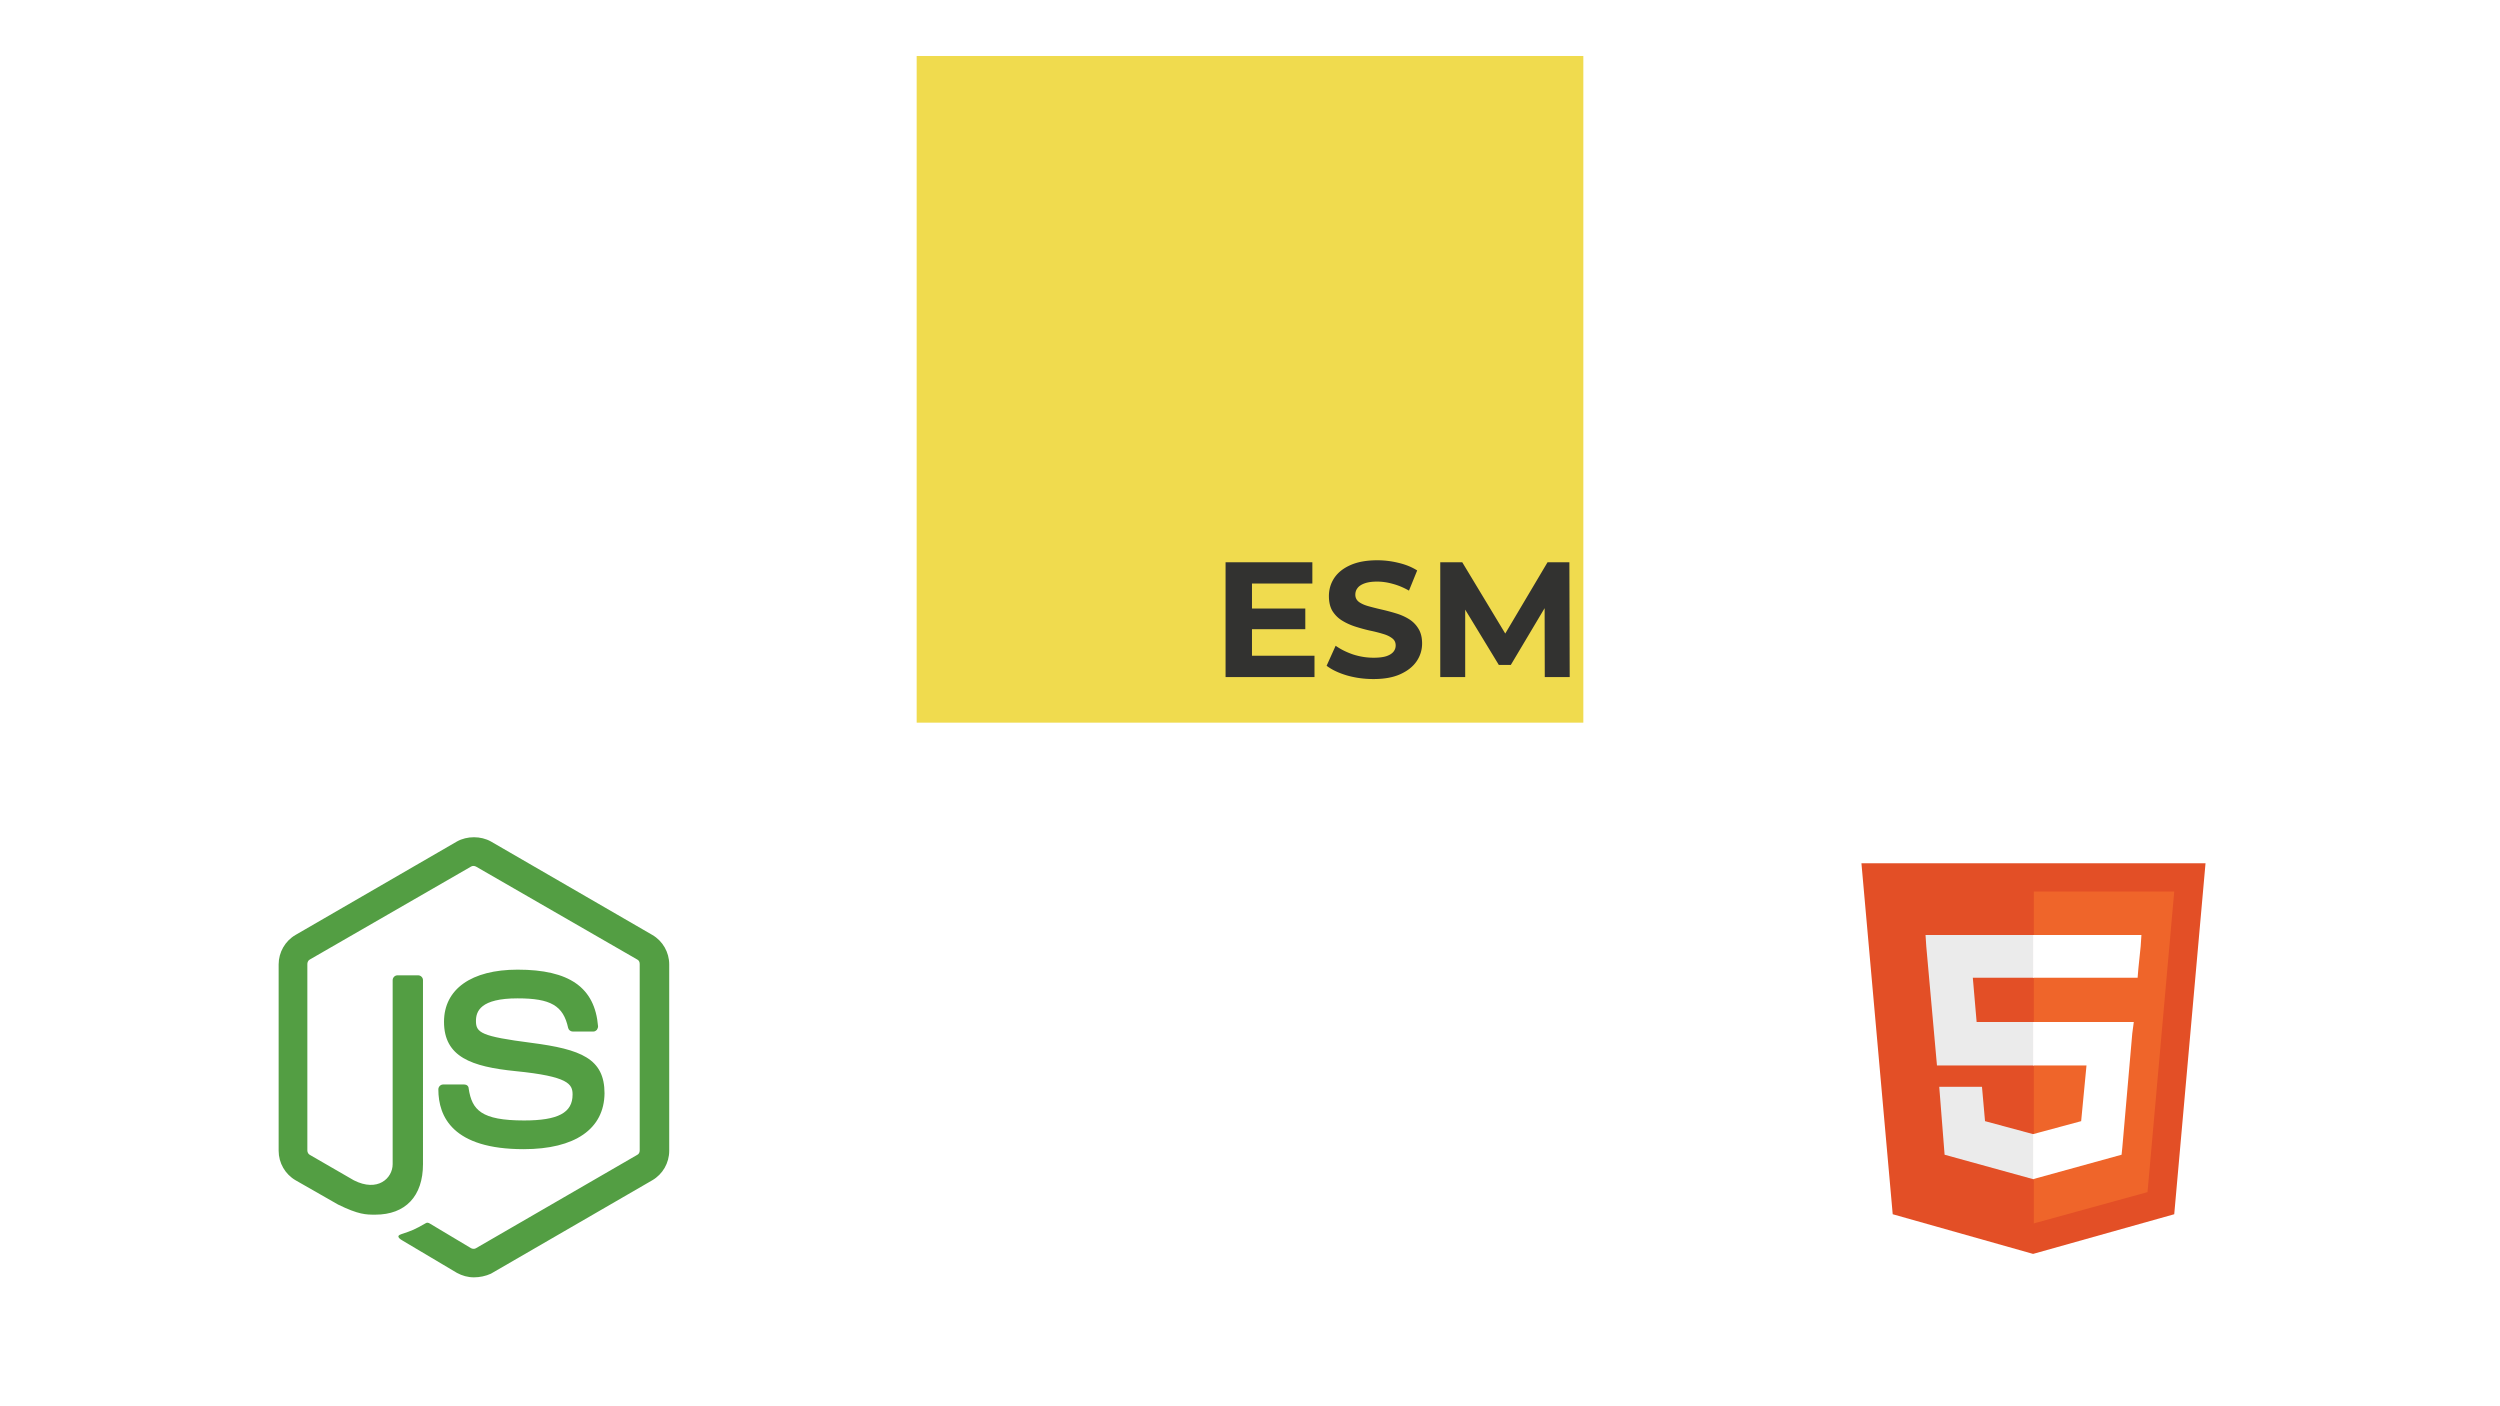
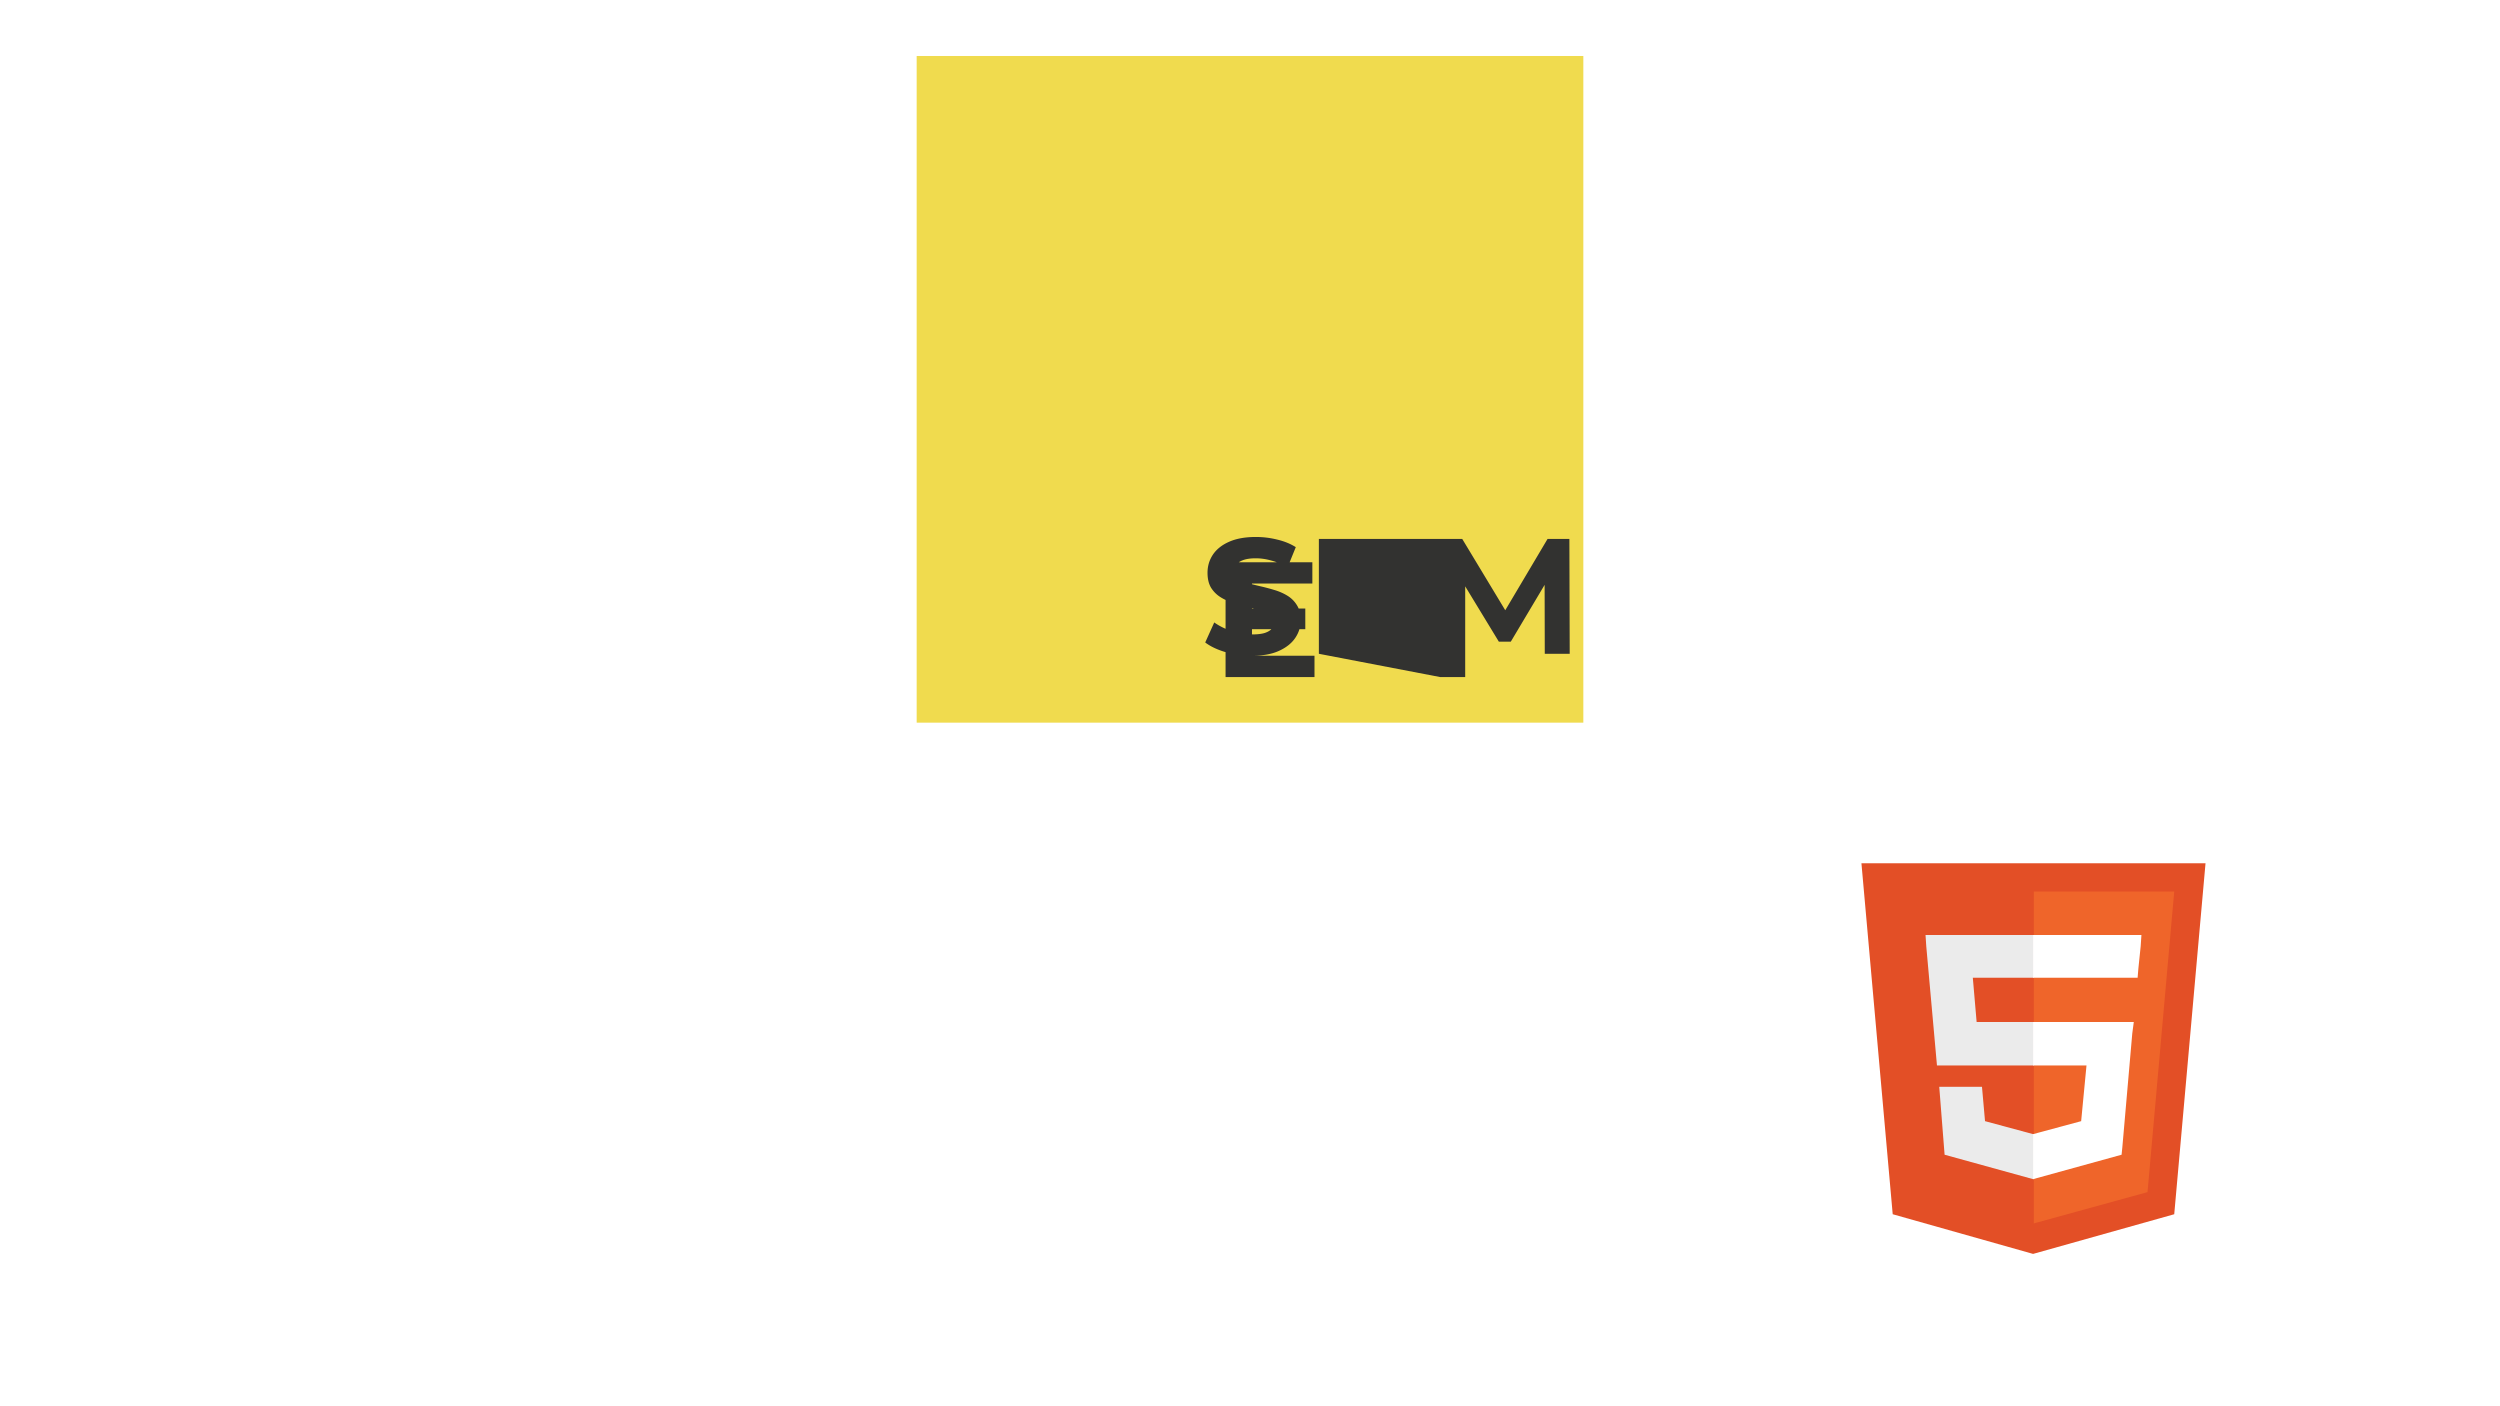
<svg xmlns="http://www.w3.org/2000/svg" width="1920" height="1080" fill="none" viewBox="0 0 1920 1080">
  <path fill="#fff" d="M0 0h1920v1080H0z" />
  <path fill="#F0DB4E" d="M704 43h512v512H704z" />
-   <path fill="#323230" d="M960.009 467.332h42.461v15.876h-42.461v-15.876Zm1.512 36.288h48.009V520h-68.295v-88.2h66.655v16.38h-46.369v55.44Zm93.229 17.892c-7.06 0-13.82-.924-20.29-2.772-6.47-1.932-11.67-4.41-15.62-7.434l6.93-15.372c3.78 2.688 8.23 4.914 13.35 6.678 5.21 1.68 10.46 2.52 15.75 2.52 4.04 0 7.27-.378 9.71-1.134 2.52-.84 4.36-1.974 5.54-3.402 1.18-1.428 1.76-3.066 1.76-4.914 0-2.352-.92-4.2-2.77-5.544-1.85-1.428-4.28-2.562-7.31-3.402-3.02-.924-6.38-1.764-10.08-2.52-3.61-.84-7.26-1.848-10.96-3.024-3.61-1.176-6.93-2.688-9.95-4.536-3.03-1.848-5.5-4.284-7.44-7.308-1.84-3.024-2.77-6.888-2.77-11.592 0-5.04 1.35-9.618 4.03-13.734 2.78-4.2 6.89-7.518 12.35-9.954 5.55-2.52 12.48-3.78 20.79-3.78 5.55 0 11.01.672 16.38 2.016 5.38 1.26 10.12 3.192 14.24 5.796l-6.3 15.498c-4.12-2.352-8.23-4.074-12.35-5.166-4.11-1.176-8.15-1.764-12.09-1.764-3.95 0-7.19.462-9.71 1.386-2.52.924-4.32 2.142-5.41 3.654-1.1 1.428-1.64 3.108-1.64 5.04 0 2.268.92 4.116 2.77 5.544 1.85 1.344 4.28 2.436 7.31 3.276 3.02.84 6.34 1.68 9.95 2.52 3.7.84 7.35 1.806 10.96 2.898 3.7 1.092 7.06 2.562 10.08 4.41a21.69 21.69 0 0 1 7.31 7.308c1.93 3.024 2.9 6.846 2.9 11.466 0 4.956-1.39 9.492-4.16 13.608-2.77 4.116-6.93 7.434-12.47 9.954-5.46 2.52-12.39 3.78-20.79 3.78Zm51.37-1.512v-88.2H1123l37.55 62.244h-8.95l36.92-62.244h16.76l.25 88.2h-19.15l-.13-58.842h3.53l-29.48 49.518h-9.2l-30.11-49.518h4.28V520h-19.15Z" />
-   <path fill="#539E43" d="M363.979 980.996c-4.658 0-9.005-1.242-13.041-3.416l-41.299-24.531c-6.211-3.415-3.106-4.657-1.242-5.278 8.383-2.795 9.936-3.416 18.63-8.385.932-.621 2.174-.311 3.105.31l31.673 18.942c1.242.621 2.795.621 3.726 0l123.897-71.728c1.242-.621 1.863-1.863 1.863-3.416V740.345c0-1.552-.621-2.794-1.863-3.415l-123.897-71.42c-1.242-.621-2.794-.621-3.726 0l-123.896 71.421c-1.242.621-1.863 2.173-1.863 3.415v143.148c0 1.242.621 2.795 1.863 3.416l33.847 19.561c18.321 9.316 29.808-1.552 29.808-12.42V752.765c0-1.863 1.554-3.726 3.727-3.726h15.837c1.863 0 3.726 1.553 3.726 3.726V894.05c0 24.531-13.352 38.814-36.641 38.814-7.142 0-12.731 0-28.567-7.762l-32.605-18.631C218.968 901.813 214 893.119 214 883.804V740.657c0-9.315 4.968-18.009 13.041-22.668l123.897-71.729c7.762-4.347 18.32-4.347 26.082 0l123.897 71.729c8.073 4.657 13.041 13.352 13.041 22.668v143.148c0 9.315-4.968 18.009-13.041 22.666L377.02 978.202c-4.036 1.863-8.694 2.795-13.041 2.795v-.001Zm38.193-98.434c-54.34 0-65.519-24.841-65.519-45.956 0-1.863 1.553-3.726 3.727-3.726h16.146c1.863 0 3.416 1.242 3.416 3.105 2.484 16.457 9.626 24.531 42.541 24.531 26.083 0 37.262-5.9 37.262-19.872 0-8.075-3.105-13.974-43.783-18.012-33.846-3.415-54.961-10.868-54.961-37.881 0-25.153 21.114-40.058 56.513-40.058 39.746 0 59.309 13.663 61.793 43.472 0 .932-.311 1.863-.932 2.795-.621.621-1.552 1.242-2.484 1.242h-16.146c-1.553 0-3.105-1.242-3.416-2.795-3.726-17.078-13.352-22.667-38.815-22.667-28.566 0-31.983 9.936-31.983 17.388 0 9.006 4.037 11.8 42.541 16.768 38.194 4.968 56.203 12.11 56.203 38.815-.31 27.325-22.667 42.851-62.103 42.851Z" />
+   <path fill="#323230" d="M960.009 467.332h42.461v15.876h-42.461v-15.876Zm1.512 36.288h48.009V520h-68.295v-88.2h66.655v16.38h-46.369v55.44Zc-7.06 0-13.82-.924-20.29-2.772-6.47-1.932-11.67-4.41-15.62-7.434l6.93-15.372c3.78 2.688 8.23 4.914 13.35 6.678 5.21 1.68 10.46 2.52 15.75 2.52 4.04 0 7.27-.378 9.71-1.134 2.52-.84 4.36-1.974 5.54-3.402 1.18-1.428 1.76-3.066 1.76-4.914 0-2.352-.92-4.2-2.77-5.544-1.85-1.428-4.28-2.562-7.31-3.402-3.02-.924-6.38-1.764-10.08-2.52-3.61-.84-7.26-1.848-10.96-3.024-3.61-1.176-6.93-2.688-9.95-4.536-3.03-1.848-5.5-4.284-7.44-7.308-1.84-3.024-2.77-6.888-2.77-11.592 0-5.04 1.35-9.618 4.03-13.734 2.78-4.2 6.89-7.518 12.35-9.954 5.55-2.52 12.48-3.78 20.79-3.78 5.55 0 11.01.672 16.38 2.016 5.38 1.26 10.12 3.192 14.24 5.796l-6.3 15.498c-4.12-2.352-8.23-4.074-12.35-5.166-4.11-1.176-8.15-1.764-12.09-1.764-3.95 0-7.19.462-9.71 1.386-2.52.924-4.32 2.142-5.41 3.654-1.1 1.428-1.64 3.108-1.64 5.04 0 2.268.92 4.116 2.77 5.544 1.85 1.344 4.28 2.436 7.31 3.276 3.02.84 6.34 1.68 9.95 2.52 3.7.84 7.35 1.806 10.96 2.898 3.7 1.092 7.06 2.562 10.08 4.41a21.69 21.69 0 0 1 7.31 7.308c1.93 3.024 2.9 6.846 2.9 11.466 0 4.956-1.39 9.492-4.16 13.608-2.77 4.116-6.93 7.434-12.47 9.954-5.46 2.52-12.39 3.78-20.79 3.78Zm51.37-1.512v-88.2H1123l37.55 62.244h-8.95l36.92-62.244h16.76l.25 88.2h-19.15l-.13-58.842h3.53l-29.48 49.518h-9.2l-30.11-49.518h4.28V520h-19.15Z" />
  <path fill="#E34F26" d="M1453.6 932.531 1429.58 663h264.26l-24.03 269.531L1561.41 963" />
  <path fill="#EF652A" d="m1562 939.562 87.3-24.023 20.51-230.859H1562" />
  <path fill="#EBEBEB" d="M1562 784.875h-43.95l-2.93-33.984H1562v-32.813h-83.2l.58 8.789 8.21 91.406H1562v-33.398Zm0 86.133h-.59l-36.91-9.961-2.34-26.367h-32.82l4.11 52.148 67.96 18.75h.59v-34.57Z" />
  <path fill="#fff" d="M1561.41 784.875v33.398h41.02l-4.1 42.774-36.92 9.961v34.57l67.97-18.75.59-5.859 7.62-87.305 1.17-8.789h-77.35Zm0-66.797v32.813h80.28l.58-7.032 1.76-16.992.59-8.789h-83.21Z" />
</svg>